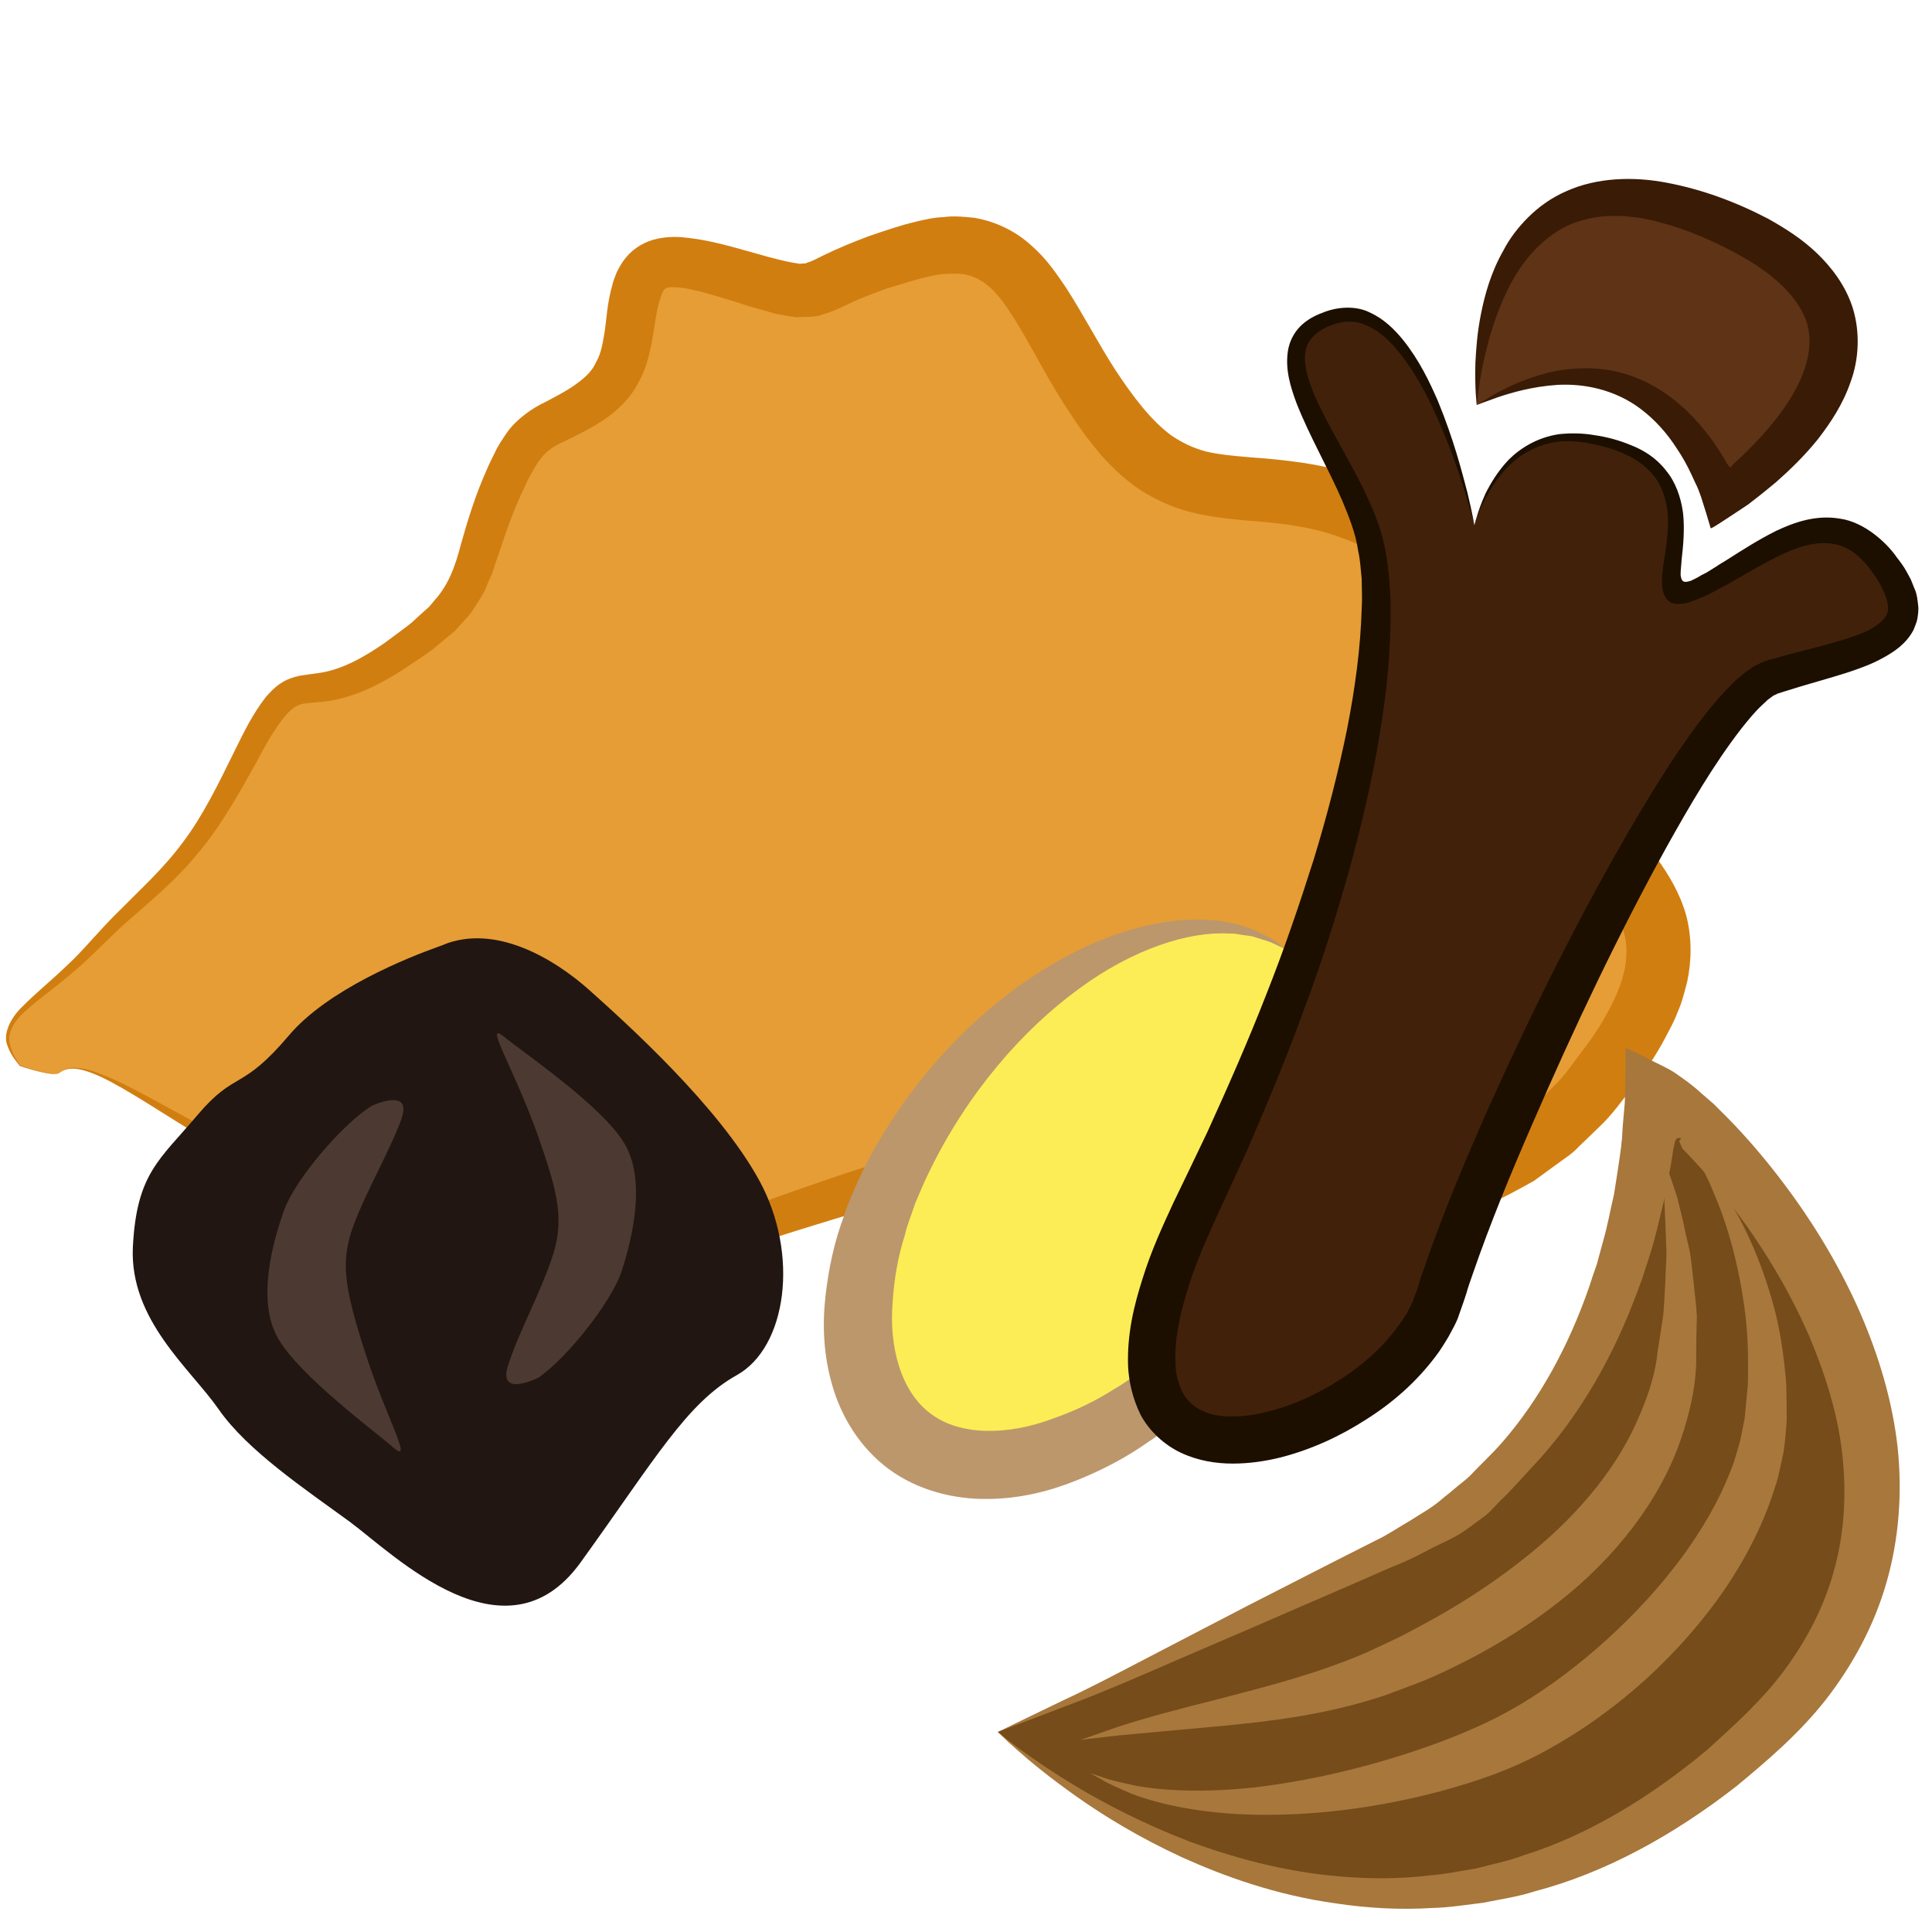
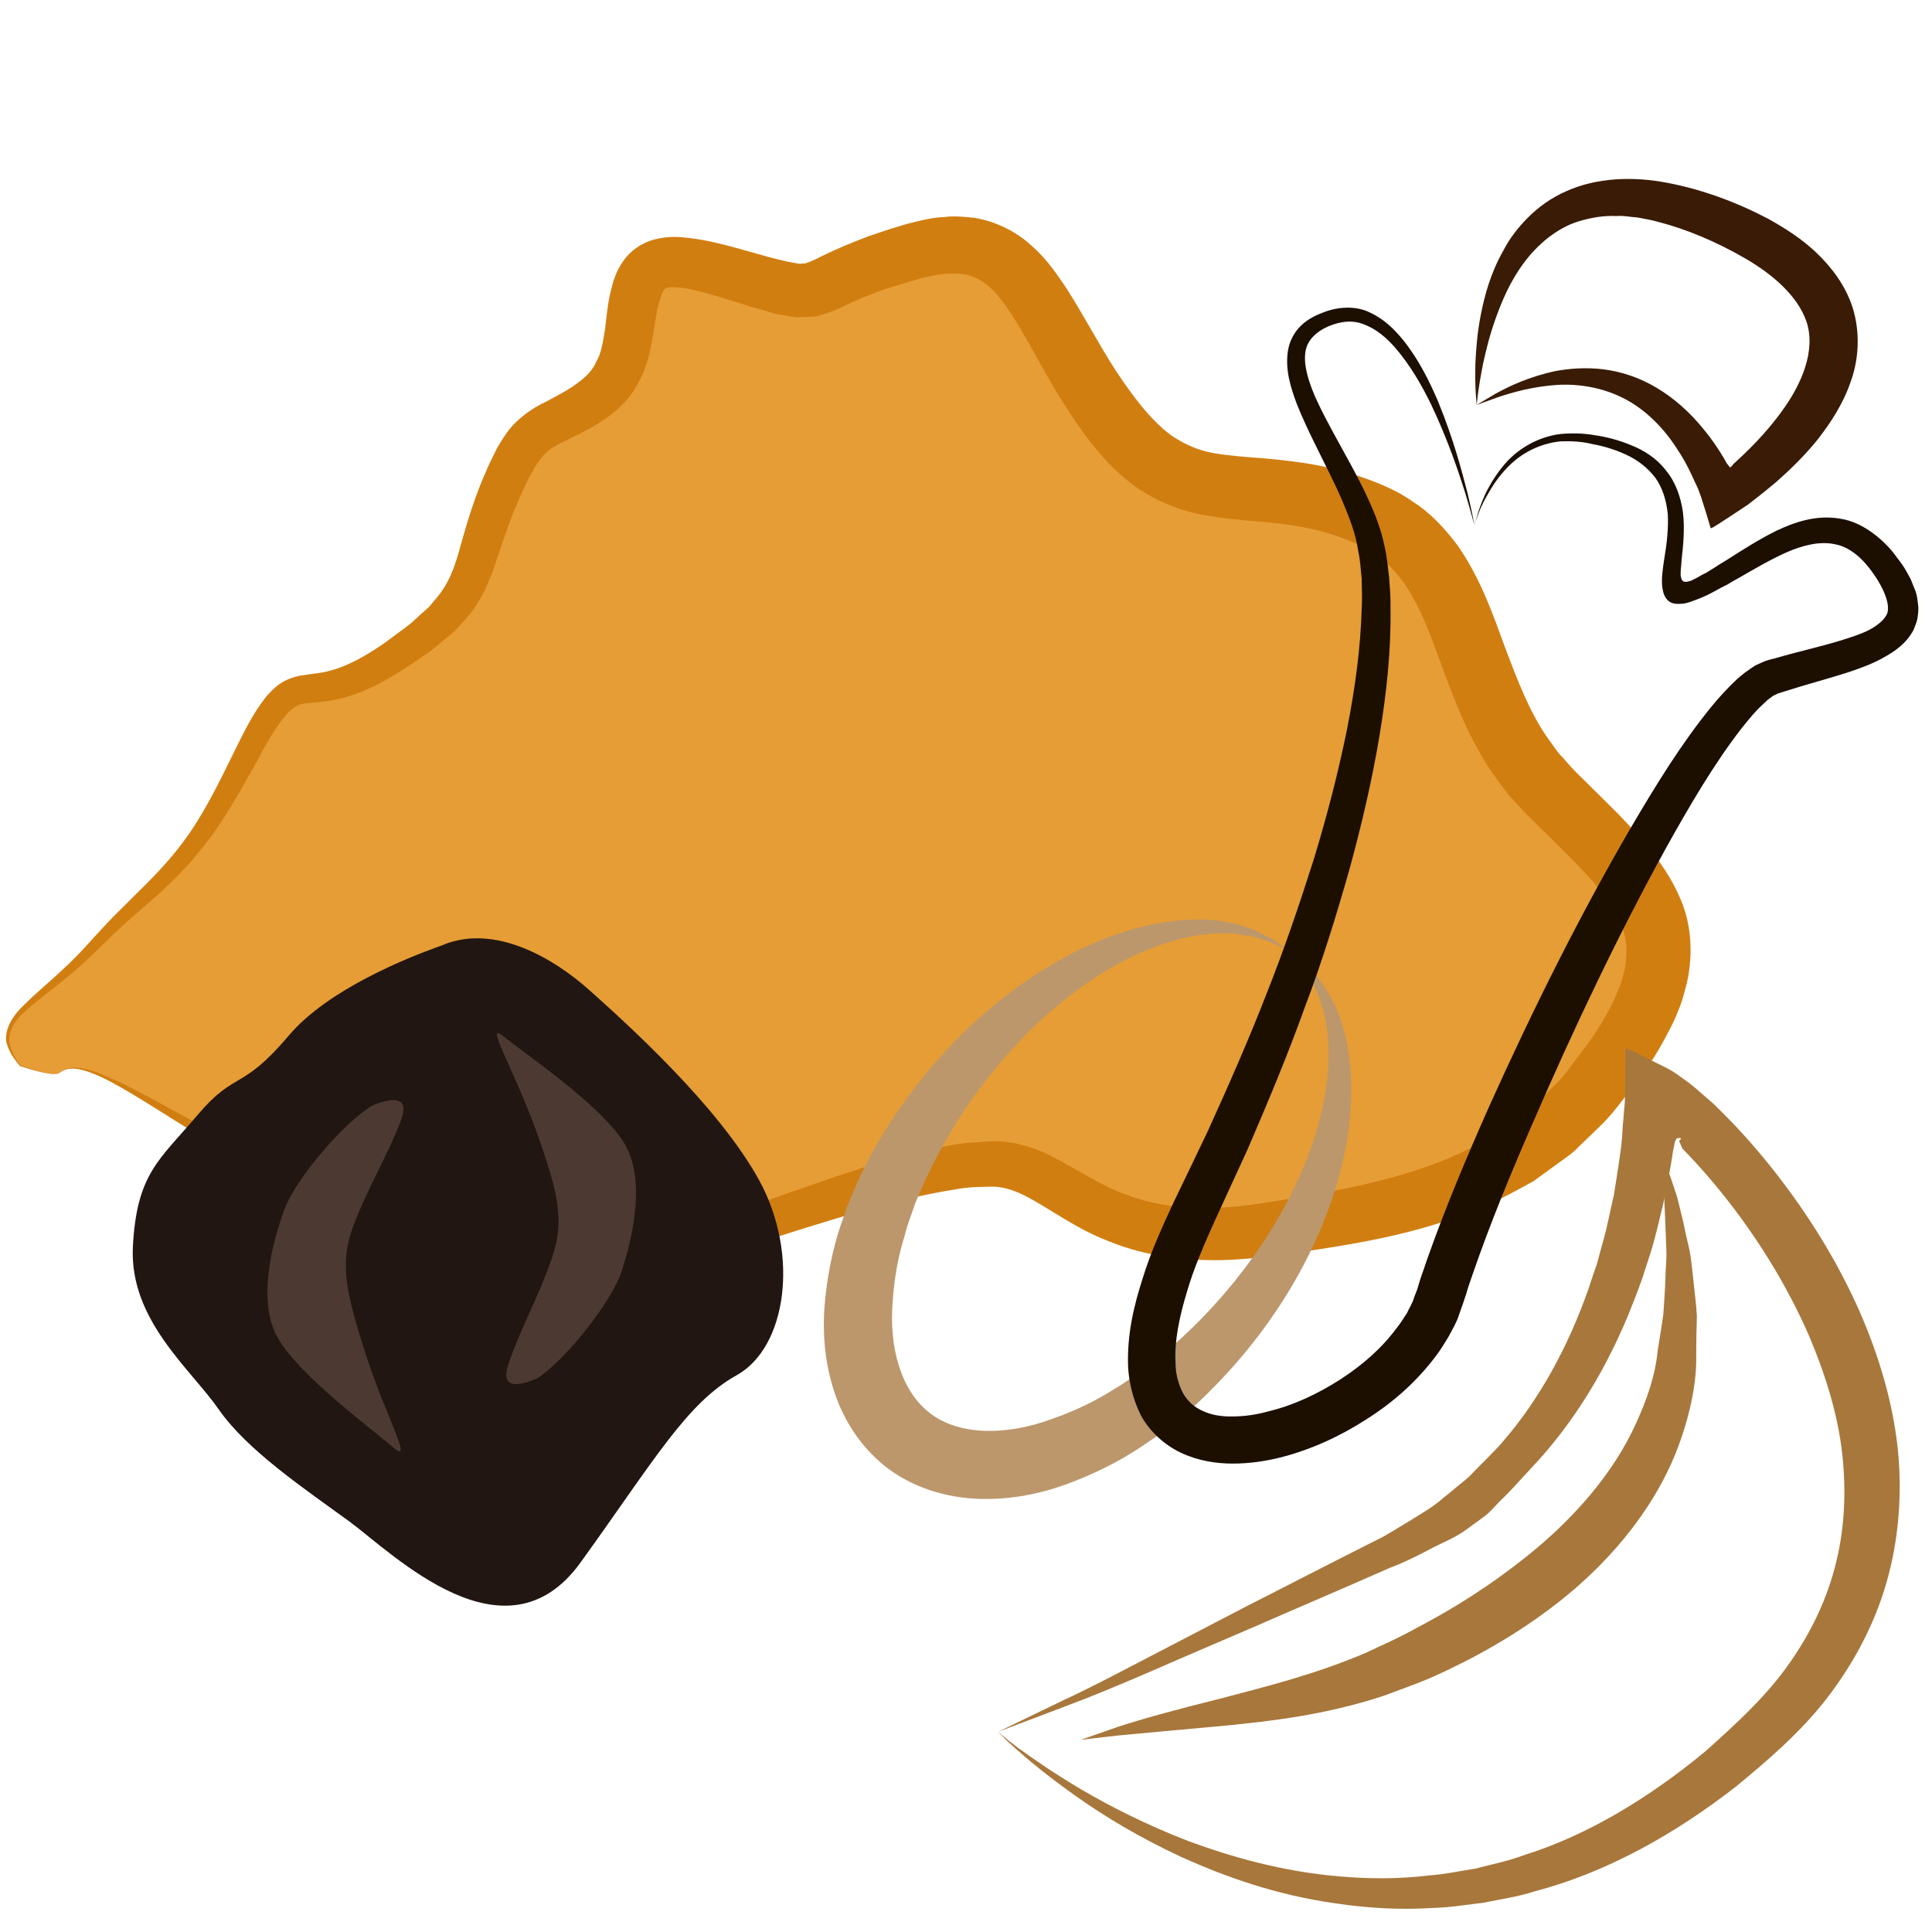
<svg xmlns="http://www.w3.org/2000/svg" id="svg38" viewBox="0 0 5573.56 5574.56" style="clip-rule:evenodd;fill-rule:evenodd;image-rendering:optimizeQuality;shape-rendering:geometricPrecision;text-rendering:geometricPrecision" version="1.1" height="55.746mm" width="55.736mm" xml:space="preserve">
  <rect x="0" y="0" width="5573.56" height="5574.56" fill="#333333" stroke="none" />
  <defs id="defs4">
    <style id="style2" type="text/css">
   
    .str0 {stroke:white;stroke-width:70.56}
    .fil10 {fill:#1C0F00;fill-rule:nonzero}
    .fil4 {fill:#211611;fill-rule:nonzero}
    .fil12 {fill:#3A1B05;fill-rule:nonzero}
    .fil9 {fill:#42210B;fill-rule:nonzero}
    .fil3 {fill:#4C3A32;fill-rule:nonzero}
    .fil11 {fill:#5E3316;fill-rule:nonzero}
    .fil5 {fill:#754C1A;fill-rule:nonzero}
    .fil6 {fill:#A8773B;fill-rule:nonzero}
    .fil8 {fill:#BC976C;fill-rule:nonzero}
    .fil2 {fill:#D17E11;fill-rule:nonzero}
    .fil1 {fill:#E69D35;fill-rule:nonzero}
    .fil7 {fill:#FCED56;fill-rule:nonzero}
    .fil0 {fill:white;fill-rule:nonzero}
   
  </style>
  </defs>
  <g transform="translate(-7403.72,-11855.72)" id="Vrstva_x0020_1">
    <polygon style="fill:#ffffff;fill-rule:nonzero;stroke:#ffffff;stroke-width:70.56" id="polygon7" points="7439,11891 12942,11891 12942,17395 7439,17395 " class="fil0 str0" />
    <path style="fill:#e69d35;fill-rule:nonzero" id="path9" d="m 7575,14951 c 94,-82 413,231 797,342 384,111 499,334 901,200 403,-133 808,-292 1009,-279 201,12 278,257 771,190 493,-66 786,-155 1024,-511 238,-357 64,-490 -206,-757 -270,-267 -196,-668 -526,-801 -329,-134 -512,22 -731,-267 -220,-289 -238,-579 -568,-490 -329,89 -237,156 -457,89 -220,-67 -311,-89 -348,23 -36,111 0,244 -146,333 -146,89 -165,45 -256,267 -92,223 -37,290 -311,468 -275,178 -256,-42 -421,290 -165,333 -266,355 -430,533 -165,178 -325,216 -215,349 0,0 98,34 113,21 z" class="fil1" />
    <path style="fill:#d17e11;fill-rule:nonzero" id="path11" d="m 7575,14951 c 0,-1 -2,4 -18,3 -16,-1 -44,-6 -96,-23 -8,-11 -25,-28 -36,-59 -13,-32 7,-78 44,-113 35,-36 80,-72 128,-118 48,-44 94,-103 154,-161 58,-59 124,-118 180,-194 57,-75 102,-167 150,-265 25,-50 49,-102 90,-155 12,-13 24,-27 41,-38 17,-12 38,-19 57,-23 36,-6 62,-7 89,-15 52,-14 104,-44 156,-80 25,-19 51,-37 76,-57 l 34,-31 18,-16 14,-17 c 41,-45 60,-96 78,-165 19,-68 42,-142 73,-211 7,-17 16,-35 25,-53 8,-18 21,-37 34,-56 27,-39 75,-72 110,-88 32,-17 67,-35 92,-54 25,-18 45,-37 56,-63 14,-23 19,-56 25,-92 5,-38 7,-79 21,-128 2,-11 8,-25 13,-38 7,-14 15,-29 27,-43 23,-28 57,-47 92,-54 36,-7 62,-5 87,-2 26,3 48,7 71,12 86,19 175,51 240,61 l 12,2 c 2,-1 4,-1 7,-1 4,-1 9,1 14,-3 8,-1 29,-12 47,-21 41,-20 85,-38 130,-55 45,-15 86,-30 137,-42 25,-6 51,-12 80,-13 27,-4 58,-1 87,2 62,10 122,40 165,80 45,39 73,82 101,123 53,83 94,163 142,237 49,74 101,144 161,188 31,21 62,36 99,46 37,9 81,13 129,17 95,7 208,18 312,54 50,17 108,39 158,75 52,33 94,80 129,127 66,96 101,198 135,291 37,98 72,190 125,265 14,18 25,38 41,53 15,17 29,34 49,53 38,37 75,74 113,112 37,39 75,78 110,126 34,47 67,101 85,165 17,64 16,132 3,192 -8,30 -15,60 -27,86 -10,28 -24,52 -37,77 -26,49 -56,94 -89,135 -33,42 -63,86 -103,123 l -58,56 c -18,20 -42,34 -63,50 l -66,48 c -23,13 -46,25 -70,38 -190,99 -390,135 -577,163 -93,13 -189,29 -289,27 -98,-1 -199,-17 -291,-55 -92,-35 -170,-94 -235,-128 -33,-17 -62,-27 -94,-29 -36,1 -72,0 -112,8 -155,24 -309,73 -455,118 -148,47 -289,92 -424,135 -71,21 -144,35 -216,36 -73,2 -145,-12 -208,-35 -126,-48 -225,-114 -326,-158 -50,-24 -99,-43 -148,-60 -49,-16 -98,-33 -143,-53 -89,-39 -167,-82 -235,-122 -135,-82 -236,-151 -311,-186 -37,-17 -69,-26 -90,-23 -21,3 -29,13 -29,12 0,1 7,-10 29,-14 21,-4 54,2 93,18 79,30 184,94 323,167 70,37 148,75 237,108 45,17 91,31 142,45 51,14 104,32 156,54 107,41 212,103 327,140 114,39 242,27 369,-18 133,-48 272,-98 417,-150 147,-51 298,-107 472,-140 42,-9 90,-11 139,-13 52,1 107,18 150,39 87,44 151,90 226,116 73,28 153,38 237,38 84,-1 171,-17 263,-32 181,-31 364,-71 520,-156 19,-11 39,-21 58,-33 l 53,-40 c 17,-14 37,-25 52,-42 l 47,-48 c 33,-30 58,-70 86,-106 29,-37 54,-76 75,-116 10,-19 20,-39 27,-59 9,-19 13,-39 18,-58 7,-38 7,-73 -3,-107 -20,-69 -81,-141 -152,-212 -36,-36 -73,-73 -110,-109 -18,-17 -39,-40 -59,-62 -21,-22 -37,-47 -55,-71 -68,-98 -109,-205 -146,-305 -34,-95 -66,-182 -113,-249 -24,-31 -49,-61 -81,-81 -30,-22 -66,-36 -109,-52 -84,-29 -169,-39 -268,-46 -50,-5 -103,-10 -161,-25 -56,-15 -113,-42 -160,-76 -23,-18 -45,-36 -64,-56 -20,-19 -37,-40 -54,-61 -33,-41 -59,-81 -86,-123 -52,-82 -94,-167 -139,-239 -22,-35 -45,-68 -69,-90 -24,-22 -47,-34 -76,-40 -29,-3 -64,-3 -101,6 -37,8 -81,23 -120,34 -39,14 -77,28 -114,46 -22,10 -40,20 -74,30 -15,6 -33,7 -50,7 l -26,1 -20,-3 -40,-7 -34,-10 c -22,-6 -45,-12 -64,-19 -41,-13 -81,-25 -118,-35 -19,-4 -38,-9 -54,-11 -16,-2 -32,-2 -38,-1 -5,0 -9,3 -13,6 -1,1 -3,5 -5,8 -2,6 -5,11 -7,20 -10,29 -14,67 -21,108 -8,42 -16,88 -42,133 -23,46 -62,82 -101,108 -39,26 -74,42 -110,60 -35,16 -51,27 -69,49 -8,11 -17,23 -25,39 -8,14 -16,28 -23,45 -31,64 -53,127 -75,194 -6,17 -12,34 -17,51 -8,18 -16,36 -23,54 -9,17 -20,34 -31,51 -10,17 -24,30 -37,45 l -19,21 -21,17 -42,35 c -28,21 -57,39 -85,58 -57,37 -119,70 -189,86 -34,8 -70,9 -94,12 -22,3 -35,12 -53,31 -33,38 -61,88 -86,136 -54,97 -106,190 -171,266 -63,78 -135,136 -196,190 -61,53 -111,109 -163,152 -51,44 -99,77 -135,110 -38,32 -57,70 -47,100 7,30 22,48 29,59 50,17 80,23 95,24 16,2 18,-3 18,-2 z" class="fil2" />
    <polygon style="fill:#4c3a32;fill-rule:nonzero" id="polygon13" points="8040,15711 8491,16094 8997,16059 9288,15707 9393,15309 9009,14746 8479,14811 8065,15278 " class="fil3" />
    <path style="fill:#211611;fill-rule:nonzero" id="path15" d="m 8957,15830 c 0,0 -120,61 -87,-37 32,-98 88,-197 125,-305 37,-108 23,-181 -43,-366 -67,-186 -154,-324 -95,-276 59,48 279,197 346,305 67,107 24,279 -5,369 -28,90 -160,255 -241,310 z m -417,203 c -57,-50 -271,-207 -334,-316 -63,-109 -15,-280 17,-369 32,-90 169,-250 253,-302 0,0 121,-57 85,40 -36,97 -95,194 -136,301 -40,106 -29,179 31,367 60,188 142,328 84,279 z m 1054,-772 c -117,-214 -383,-453 -489,-548 -105,-94 -273,-192 -422,-132 l 10,-3 c 0,0 -10,3 -28,10 -81,29 -315,121 -428,255 -138,163 -153,99 -264,230 -110,130 -175,168 -186,380 -10,211 166,351 248,469 82,118 249,230 378,324 128,95 449,416 665,118 215,-298 306,-460 451,-541 144,-80 182,-348 65,-562 z" class="fil4" />
-     <path style="fill:#754c1a;fill-rule:nonzero" id="path17" d="m 10282,16852 c 0,0 1096,1041 2195,11 826,-774 -152,-1801 -309,-1865 0,0 3,956 -739,1322 -775,384 -1147,532 -1147,532 z" class="fil5" />
    <path style="fill:#a8773b;fill-rule:nonzero" id="path19" d="m 10283,16852 c 0,0 67,-33 192,-93 63,-29 138,-68 226,-114 88,-46 189,-98 302,-157 112,-57 236,-121 371,-189 34,-16 64,-37 97,-56 31,-20 65,-38 94,-64 15,-12 30,-24 45,-37 15,-12 31,-24 44,-39 28,-29 57,-56 84,-87 107,-123 191,-277 250,-447 7,-22 14,-43 22,-65 6,-22 12,-44 18,-66 13,-44 21,-91 32,-137 7,-46 15,-93 21,-141 0,-7 1,-9 2,-20 l 2,-34 6,-69 c 2,-49 2,-105 2,-158 l 17,7 c 4,2 8,4 15,7 l 37,19 c 23,12 47,22 71,37 26,18 51,35 77,59 12,11 26,22 38,33 l 21,21 c 54,53 105,111 153,172 96,122 183,260 249,411 53,123 92,252 107,385 14,132 4,266 -32,391 -36,126 -99,240 -175,338 -77,98 -169,176 -257,249 -182,142 -380,251 -583,304 -49,16 -100,23 -149,33 -50,6 -99,14 -147,15 -96,6 -189,0 -276,-13 -174,-24 -323,-78 -447,-134 -125,-58 -224,-119 -302,-174 -78,-55 -135,-102 -172,-135 -38,-33 -55,-52 -55,-52 0,0 19,17 59,47 40,29 100,71 181,119 82,48 185,101 309,149 125,46 271,88 437,102 82,7 169,8 258,-3 45,-3 90,-13 135,-20 45,-12 92,-21 137,-38 183,-57 362,-165 527,-302 81,-73 162,-146 227,-234 64,-87 115,-185 143,-291 29,-106 35,-220 22,-334 -13,-114 -49,-228 -96,-339 -60,-137 -139,-266 -227,-380 -44,-57 -90,-110 -138,-159 l -9,-21 c -1,-2 6,-6 5,-7 l -1,-2 c -1,-1 -11,0 -12,2 l -4,7 -6,29 c -7,51 -18,102 -28,151 -12,49 -23,99 -38,146 -8,24 -15,47 -23,71 -8,23 -17,46 -26,69 -70,181 -169,345 -292,475 -31,33 -60,67 -92,97 -15,15 -29,33 -46,45 -18,13 -35,26 -52,38 -34,25 -74,39 -110,59 -36,19 -73,37 -108,50 -138,61 -268,116 -384,167 -116,50 -222,95 -313,135 -91,39 -170,72 -235,96 -130,49 -200,76 -200,76 z" class="fil6" />
-     <path style="fill:#a8773b;fill-rule:nonzero" id="path21" d="m 12289,15175 c 0,0 7,9 21,26 12,18 35,42 57,78 47,69 106,178 148,325 22,73 35,157 42,247 0,22 1,46 1,69 0,12 0,24 0,36 l -3,37 c -2,25 -5,51 -11,76 -6,25 -10,51 -19,75 -62,202 -196,394 -372,555 -88,80 -184,149 -284,204 -50,28 -101,51 -154,71 -51,19 -101,34 -151,48 -198,53 -383,72 -538,69 -155,-3 -279,-30 -359,-61 -39,-17 -69,-30 -88,-42 -20,-11 -30,-17 -30,-17 0,0 11,4 33,11 20,8 52,15 92,24 82,16 203,22 349,6 146,-17 318,-54 500,-118 45,-16 91,-34 136,-54 44,-19 88,-42 132,-68 86,-52 171,-116 251,-189 160,-146 287,-313 353,-481 9,-21 15,-42 21,-63 7,-21 11,-41 15,-62 l 6,-31 3,-32 c 2,-21 4,-42 6,-63 2,-82 0,-160 -11,-231 -20,-142 -57,-255 -90,-329 -15,-39 -32,-66 -41,-86 -10,-20 -15,-30 -15,-30 z" class="fil6" />
    <path style="fill:#a8773b;fill-rule:nonzero" id="path23" d="m 12185,15148 c 0,0 14,37 38,104 6,17 12,36 19,57 5,21 11,44 17,69 5,25 11,52 18,81 6,28 8,59 12,91 3,32 8,66 10,102 -1,36 -2,73 -2,112 2,76 -16,164 -46,249 -60,172 -187,336 -349,463 -81,64 -166,117 -251,162 -43,22 -85,43 -127,61 -43,18 -87,33 -129,49 -170,56 -327,73 -457,86 -129,12 -233,21 -305,28 -73,8 -112,13 -112,13 0,0 38,-13 106,-37 70,-23 172,-51 297,-82 125,-33 273,-69 422,-133 37,-18 75,-34 113,-54 38,-20 77,-41 115,-63 77,-45 153,-96 226,-154 145,-114 259,-248 323,-389 32,-70 56,-139 63,-211 6,-35 11,-70 16,-103 3,-33 4,-65 6,-96 0,-31 4,-61 3,-89 -1,-28 -2,-54 -3,-79 -1,-25 -2,-48 -3,-70 -2,-21 -5,-40 -7,-58 -8,-70 -13,-109 -13,-109 z" class="fil6" />
-     <path style="fill:#fced56;fill-rule:nonzero" id="path25" d="m 11118,14597 c 238,176 188,635 -113,1026 -300,391 -737,567 -976,392 -238,-175 -188,-635 113,-1026 300,-391 737,-567 976,-392 z" class="fil7" />
    <path style="fill:#bc976c;fill-rule:nonzero" id="path27" d="m 11118,14597 c 0,0 -15,-7 -42,-20 -14,-7 -33,-11 -53,-18 -10,-4 -23,-4 -35,-6 -12,-2 -25,-5 -40,-4 -112,-7 -275,43 -434,161 -160,117 -320,299 -431,529 -14,28 -26,58 -39,88 -10,31 -23,61 -30,92 -20,63 -31,128 -35,192 -11,129 23,260 111,324 87,65 226,60 349,14 63,-22 123,-50 179,-86 29,-16 55,-37 82,-54 26,-21 52,-40 76,-61 195,-169 329,-370 399,-552 72,-183 76,-350 37,-453 -3,-14 -10,-25 -15,-36 -5,-11 -9,-23 -15,-31 -13,-18 -22,-34 -33,-45 -20,-22 -31,-34 -31,-34 0,0 13,10 38,28 12,9 24,24 41,40 8,8 14,19 22,29 7,11 16,23 22,36 61,104 84,287 32,495 -52,207 -174,440 -380,645 -25,26 -53,50 -81,74 -30,23 -59,48 -92,69 -63,45 -134,83 -212,114 -77,31 -164,53 -258,53 -93,1 -198,-24 -282,-86 -84,-62 -138,-153 -163,-241 -26,-88 -29,-176 -20,-257 9,-81 26,-159 53,-231 11,-37 28,-70 42,-105 16,-33 32,-66 50,-97 144,-250 339,-430 528,-536 189,-108 375,-136 495,-109 15,2 28,7 41,11 13,5 25,7 35,13 20,11 39,18 51,27 25,19 38,28 38,28 z" class="fil8" />
-     <path style="fill:#42210b;fill-rule:nonzero" id="path29" d="m 11657,13371 c 0,0 -145,-683 -408,-601 -262,81 32,377 103,634 71,256 -13,937 -500,1940 -487,1003 576,689 706,253 131,-437 734,-1718 959,-1788 225,-70 474,-91 340,-301 -171,-267 -386,-28 -573,54 -188,83 167,-375 -305,-442 -221,-31 -302,176 -322,251 z" class="fil9" />
    <path style="fill:#1c0f00;fill-rule:nonzero" id="path31" d="m 11657,13371 c 0,0 2,-8 7,-23 4,-16 12,-39 25,-68 14,-28 34,-63 67,-98 33,-33 83,-65 147,-74 32,-3 66,-3 100,3 35,5 70,14 106,29 36,14 73,37 100,72 28,33 44,78 50,123 5,44 1,93 -4,135 -1,18 -3,29 -3,44 1,7 2,15 8,19 7,3 15,0 22,-2 7,-3 14,-7 20,-10 l 10,-6 14,-7 13,-8 16,-10 c 10,-7 21,-13 32,-20 44,-28 89,-57 141,-83 51,-24 114,-47 184,-35 35,5 68,22 95,42 27,20 51,44 69,70 10,13 20,26 28,41 l 12,22 10,25 c 8,16 10,37 12,57 0,10 -1,21 -3,32 -2,11 -7,21 -11,32 -21,40 -56,63 -87,80 -32,18 -63,29 -95,40 -64,21 -127,37 -189,57 -7,2 -16,5 -22,7 -4,3 -7,3 -12,6 l -15,11 -16,15 c -21,19 -41,44 -61,69 -79,102 -149,222 -217,344 -136,247 -264,515 -386,797 -61,140 -121,285 -172,433 -6,18 -13,36 -18,55 l -9,27 -12,34 c -7,23 -19,42 -30,63 -12,20 -24,40 -38,58 -55,73 -123,133 -199,181 -76,49 -158,87 -247,110 -44,11 -91,18 -139,18 -48,0 -100,-8 -149,-31 -49,-23 -92,-63 -117,-110 -23,-47 -34,-96 -36,-141 -3,-92 17,-174 42,-252 24,-78 57,-150 90,-221 33,-68 65,-135 97,-202 61,-134 119,-266 170,-397 52,-131 96,-261 136,-387 39,-127 71,-252 96,-374 24,-121 40,-240 43,-353 2,-29 0,-56 0,-84 -3,-27 -4,-54 -10,-80 -7,-51 -27,-100 -47,-148 -42,-96 -94,-185 -131,-279 -17,-46 -33,-96 -25,-150 4,-27 17,-53 36,-72 19,-19 42,-31 64,-39 43,-18 98,-21 138,0 41,19 70,49 94,78 48,60 77,122 101,177 46,112 69,203 85,264 15,62 20,94 20,94 0,0 -8,-32 -26,-92 -19,-60 -48,-149 -99,-257 -26,-53 -59,-112 -105,-165 -24,-27 -52,-51 -85,-64 -34,-15 -69,-11 -106,4 -36,16 -64,42 -67,79 -4,37 10,80 28,123 38,85 93,172 142,271 23,49 47,102 59,162 7,29 9,58 13,88 2,30 5,60 4,90 2,120 -11,244 -32,370 -21,126 -51,255 -87,386 -37,130 -78,264 -129,398 -48,134 -105,270 -164,407 -31,68 -63,137 -95,207 -30,67 -60,135 -80,204 -21,69 -37,141 -33,207 0,32 9,61 21,85 13,23 31,40 55,51 24,12 55,18 89,17 33,0 69,-5 104,-15 71,-17 141,-50 205,-91 64,-41 121,-91 163,-148 12,-14 20,-29 30,-43 7,-16 17,-30 21,-46 l 9,-23 9,-30 c 7,-19 13,-38 20,-58 54,-153 116,-299 179,-441 128,-284 262,-552 407,-801 73,-124 146,-244 235,-353 23,-28 47,-54 75,-80 7,-6 14,-12 22,-18 l 26,-18 c 9,-5 22,-10 33,-15 10,-3 17,-5 26,-7 65,-19 129,-33 188,-51 29,-9 58,-18 82,-30 23,-12 42,-27 50,-41 18,-24 -5,-79 -35,-121 -30,-44 -68,-78 -111,-86 -44,-10 -94,3 -140,23 -47,21 -93,48 -138,74 -11,6 -22,12 -33,19 l -18,9 -20,11 -19,10 c -7,3 -16,7 -23,10 -16,6 -32,13 -46,15 -14,1 -29,3 -42,-6 -12,-9 -17,-23 -19,-36 -5,-26 1,-61 5,-88 8,-48 12,-88 10,-128 -4,-39 -15,-76 -36,-105 -22,-29 -51,-51 -83,-66 -32,-15 -65,-25 -98,-31 -32,-8 -63,-9 -92,-8 -59,6 -107,32 -141,63 -33,30 -55,64 -70,91 -16,27 -25,50 -30,65 -6,15 -8,23 -8,23 z" class="fil10" />
-     <path style="fill:#5e3316;fill-rule:nonzero" id="path33" d="m 11664,13024 c 0,0 -23,-844 710,-528 670,288 94,733 -4,797 0,0 -168,-554 -706,-269 z" class="fil11" />
    <path style="fill:#3a1b05;fill-rule:nonzero" id="path35" d="m 11664,13024 c 0,0 19,-12 55,-33 37,-20 93,-48 173,-65 39,-7 85,-11 136,-5 50,6 104,23 154,53 51,30 98,72 138,122 21,25 39,52 56,80 l 9,16 c 2,3 3,4 4,5 l 5,7 c 3,0 8,-6 10,-9 -4,3 22,-20 38,-36 36,-35 70,-73 100,-114 60,-81 101,-179 73,-262 -25,-73 -97,-136 -177,-182 -81,-47 -168,-84 -250,-105 -20,-6 -41,-9 -61,-13 -20,-1 -40,-6 -59,-4 -39,-2 -76,5 -109,15 -34,10 -64,28 -91,49 -26,21 -49,45 -68,71 -39,52 -63,109 -81,159 -18,50 -29,96 -37,133 -15,75 -18,118 -18,118 0,0 -6,-42 -4,-120 2,-39 5,-87 16,-142 11,-55 28,-119 65,-184 17,-33 41,-65 71,-95 30,-30 67,-57 111,-76 87,-39 192,-43 290,-24 100,19 196,54 292,104 48,27 96,57 139,98 43,41 83,93 104,157 23,73 18,151 -5,214 -22,65 -58,119 -95,167 -38,47 -79,87 -121,124 -23,19 -36,30 -80,64 -19,13 -38,25 -56,37 l -26,17 c -10,6 -18,12 -26,15 -9,-31 -19,-63 -28,-91 -5,-14 -10,-28 -16,-39 l -12,-26 c -12,-26 -26,-51 -41,-73 -29,-46 -65,-85 -103,-114 -77,-59 -168,-75 -242,-71 -75,5 -134,23 -173,36 -39,14 -60,22 -60,22 z" class="fil12" />
  </g>
</svg>